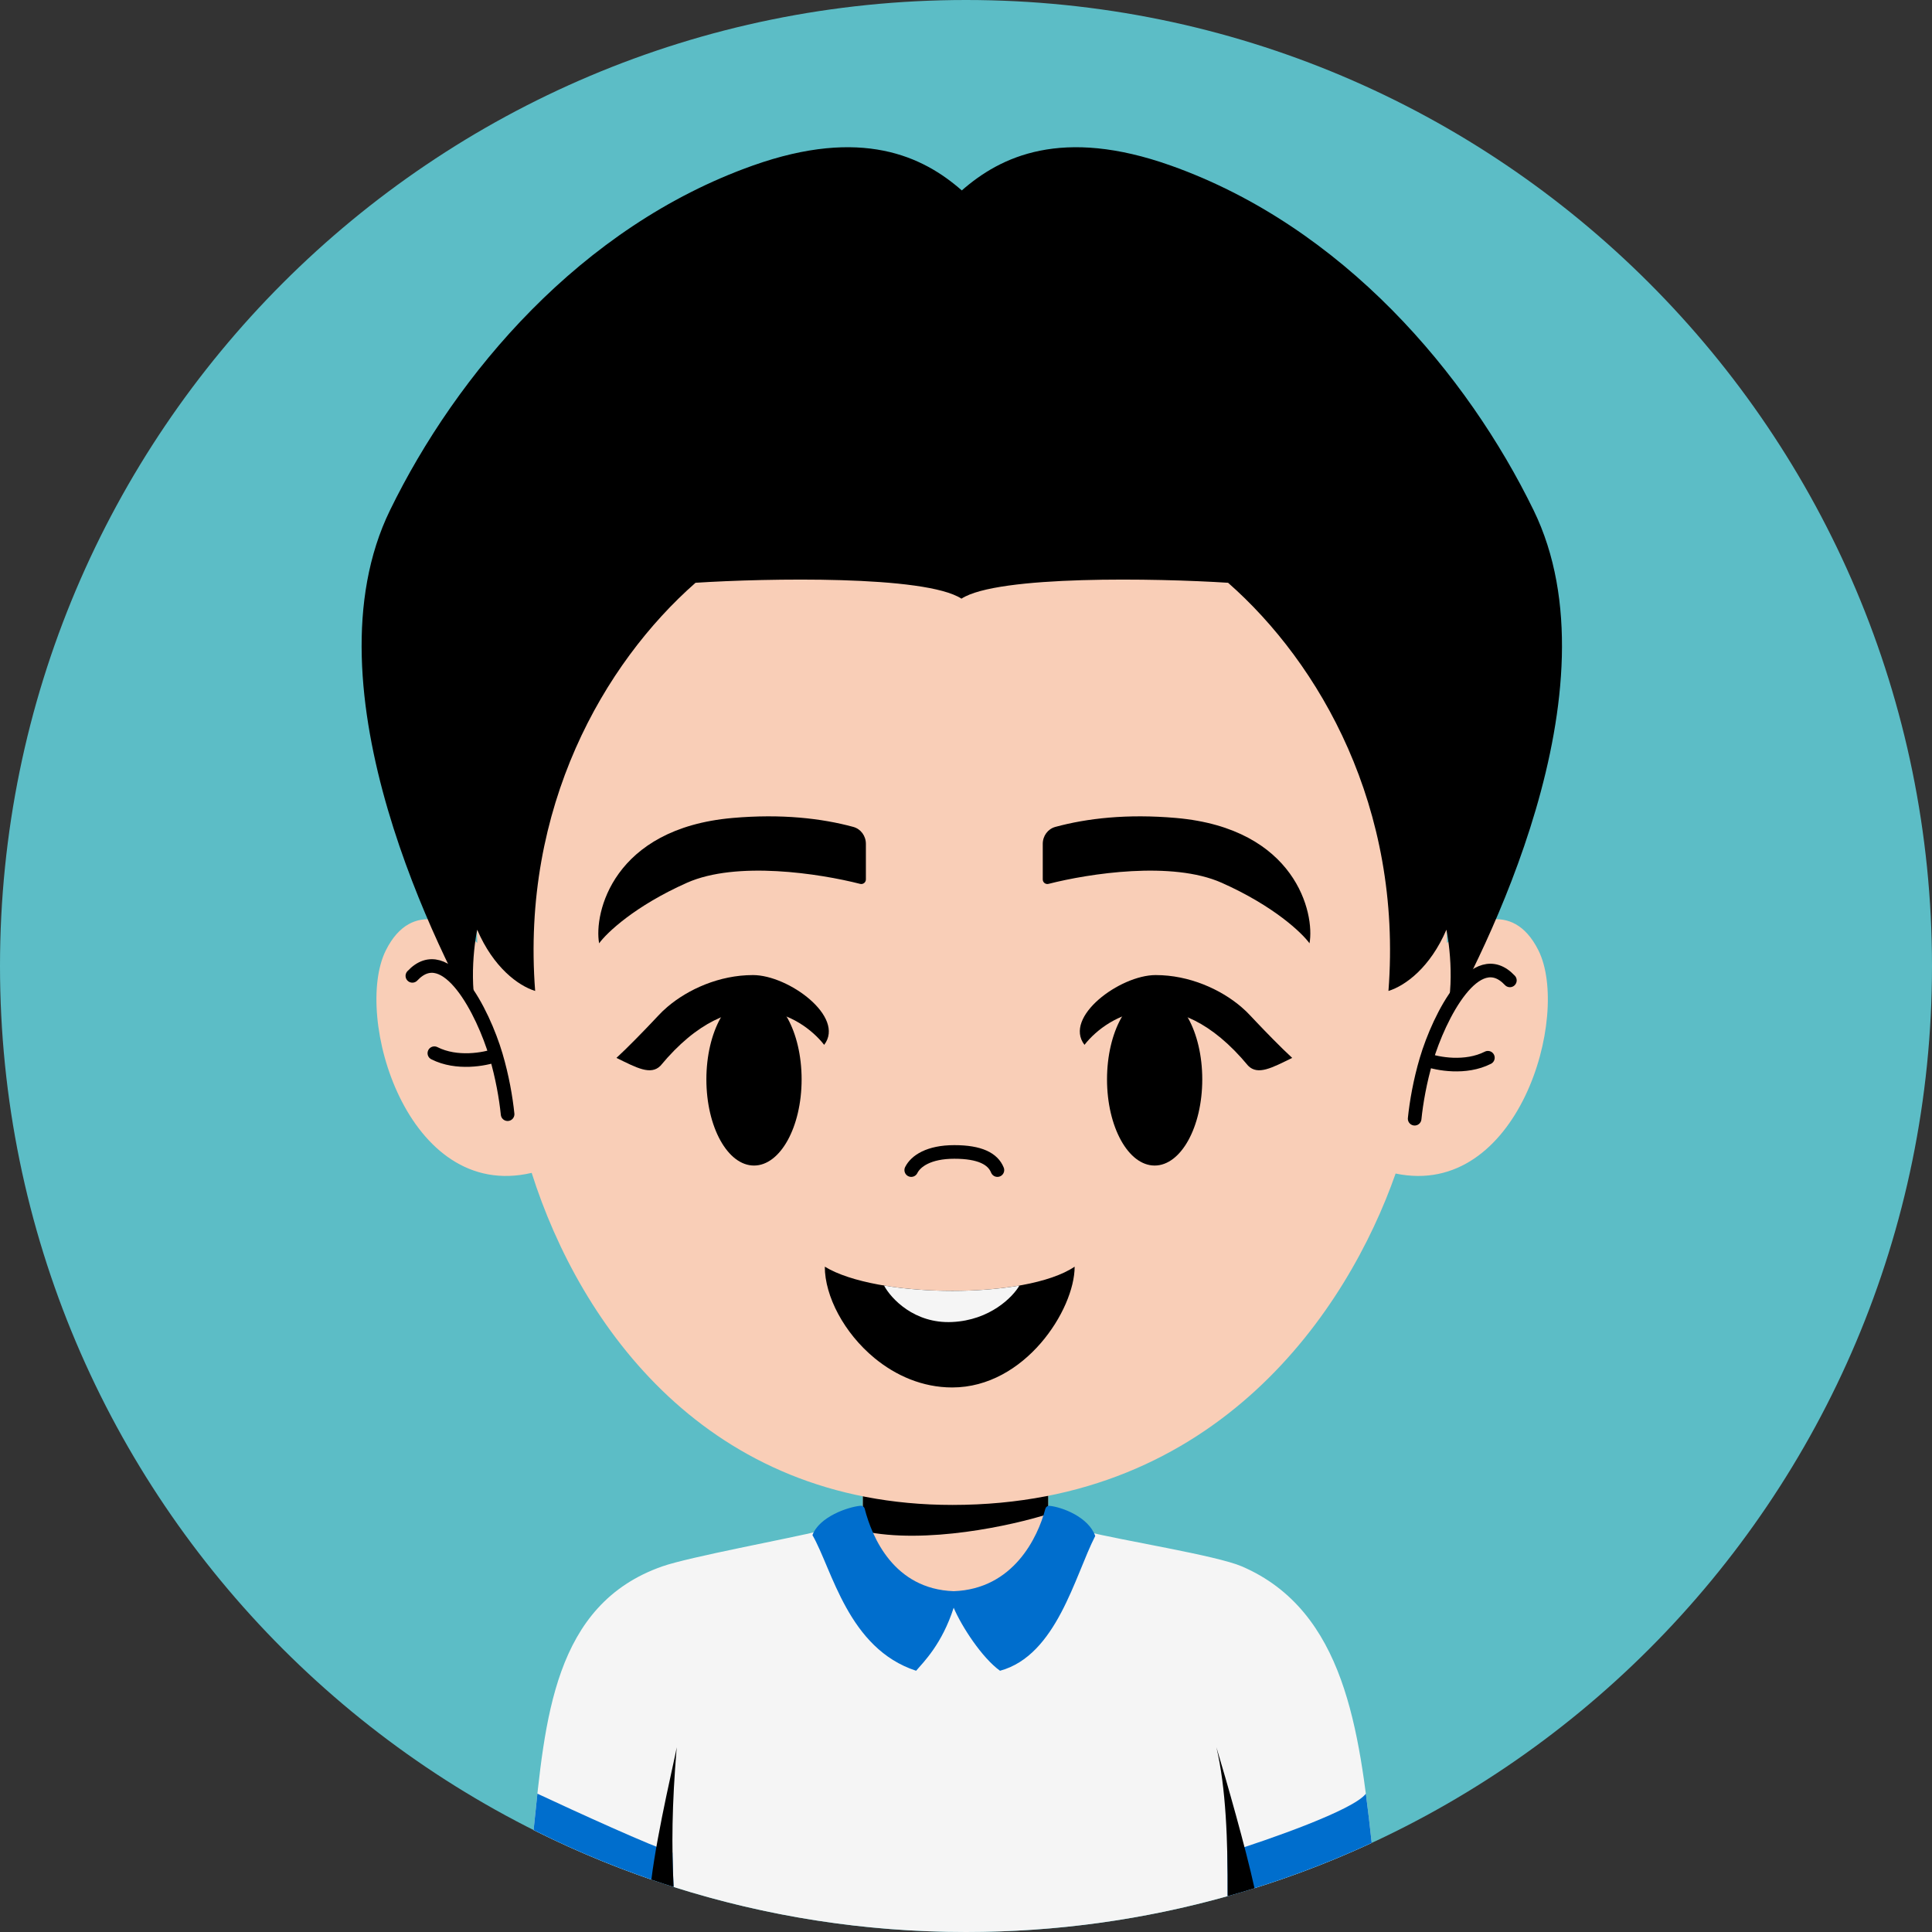
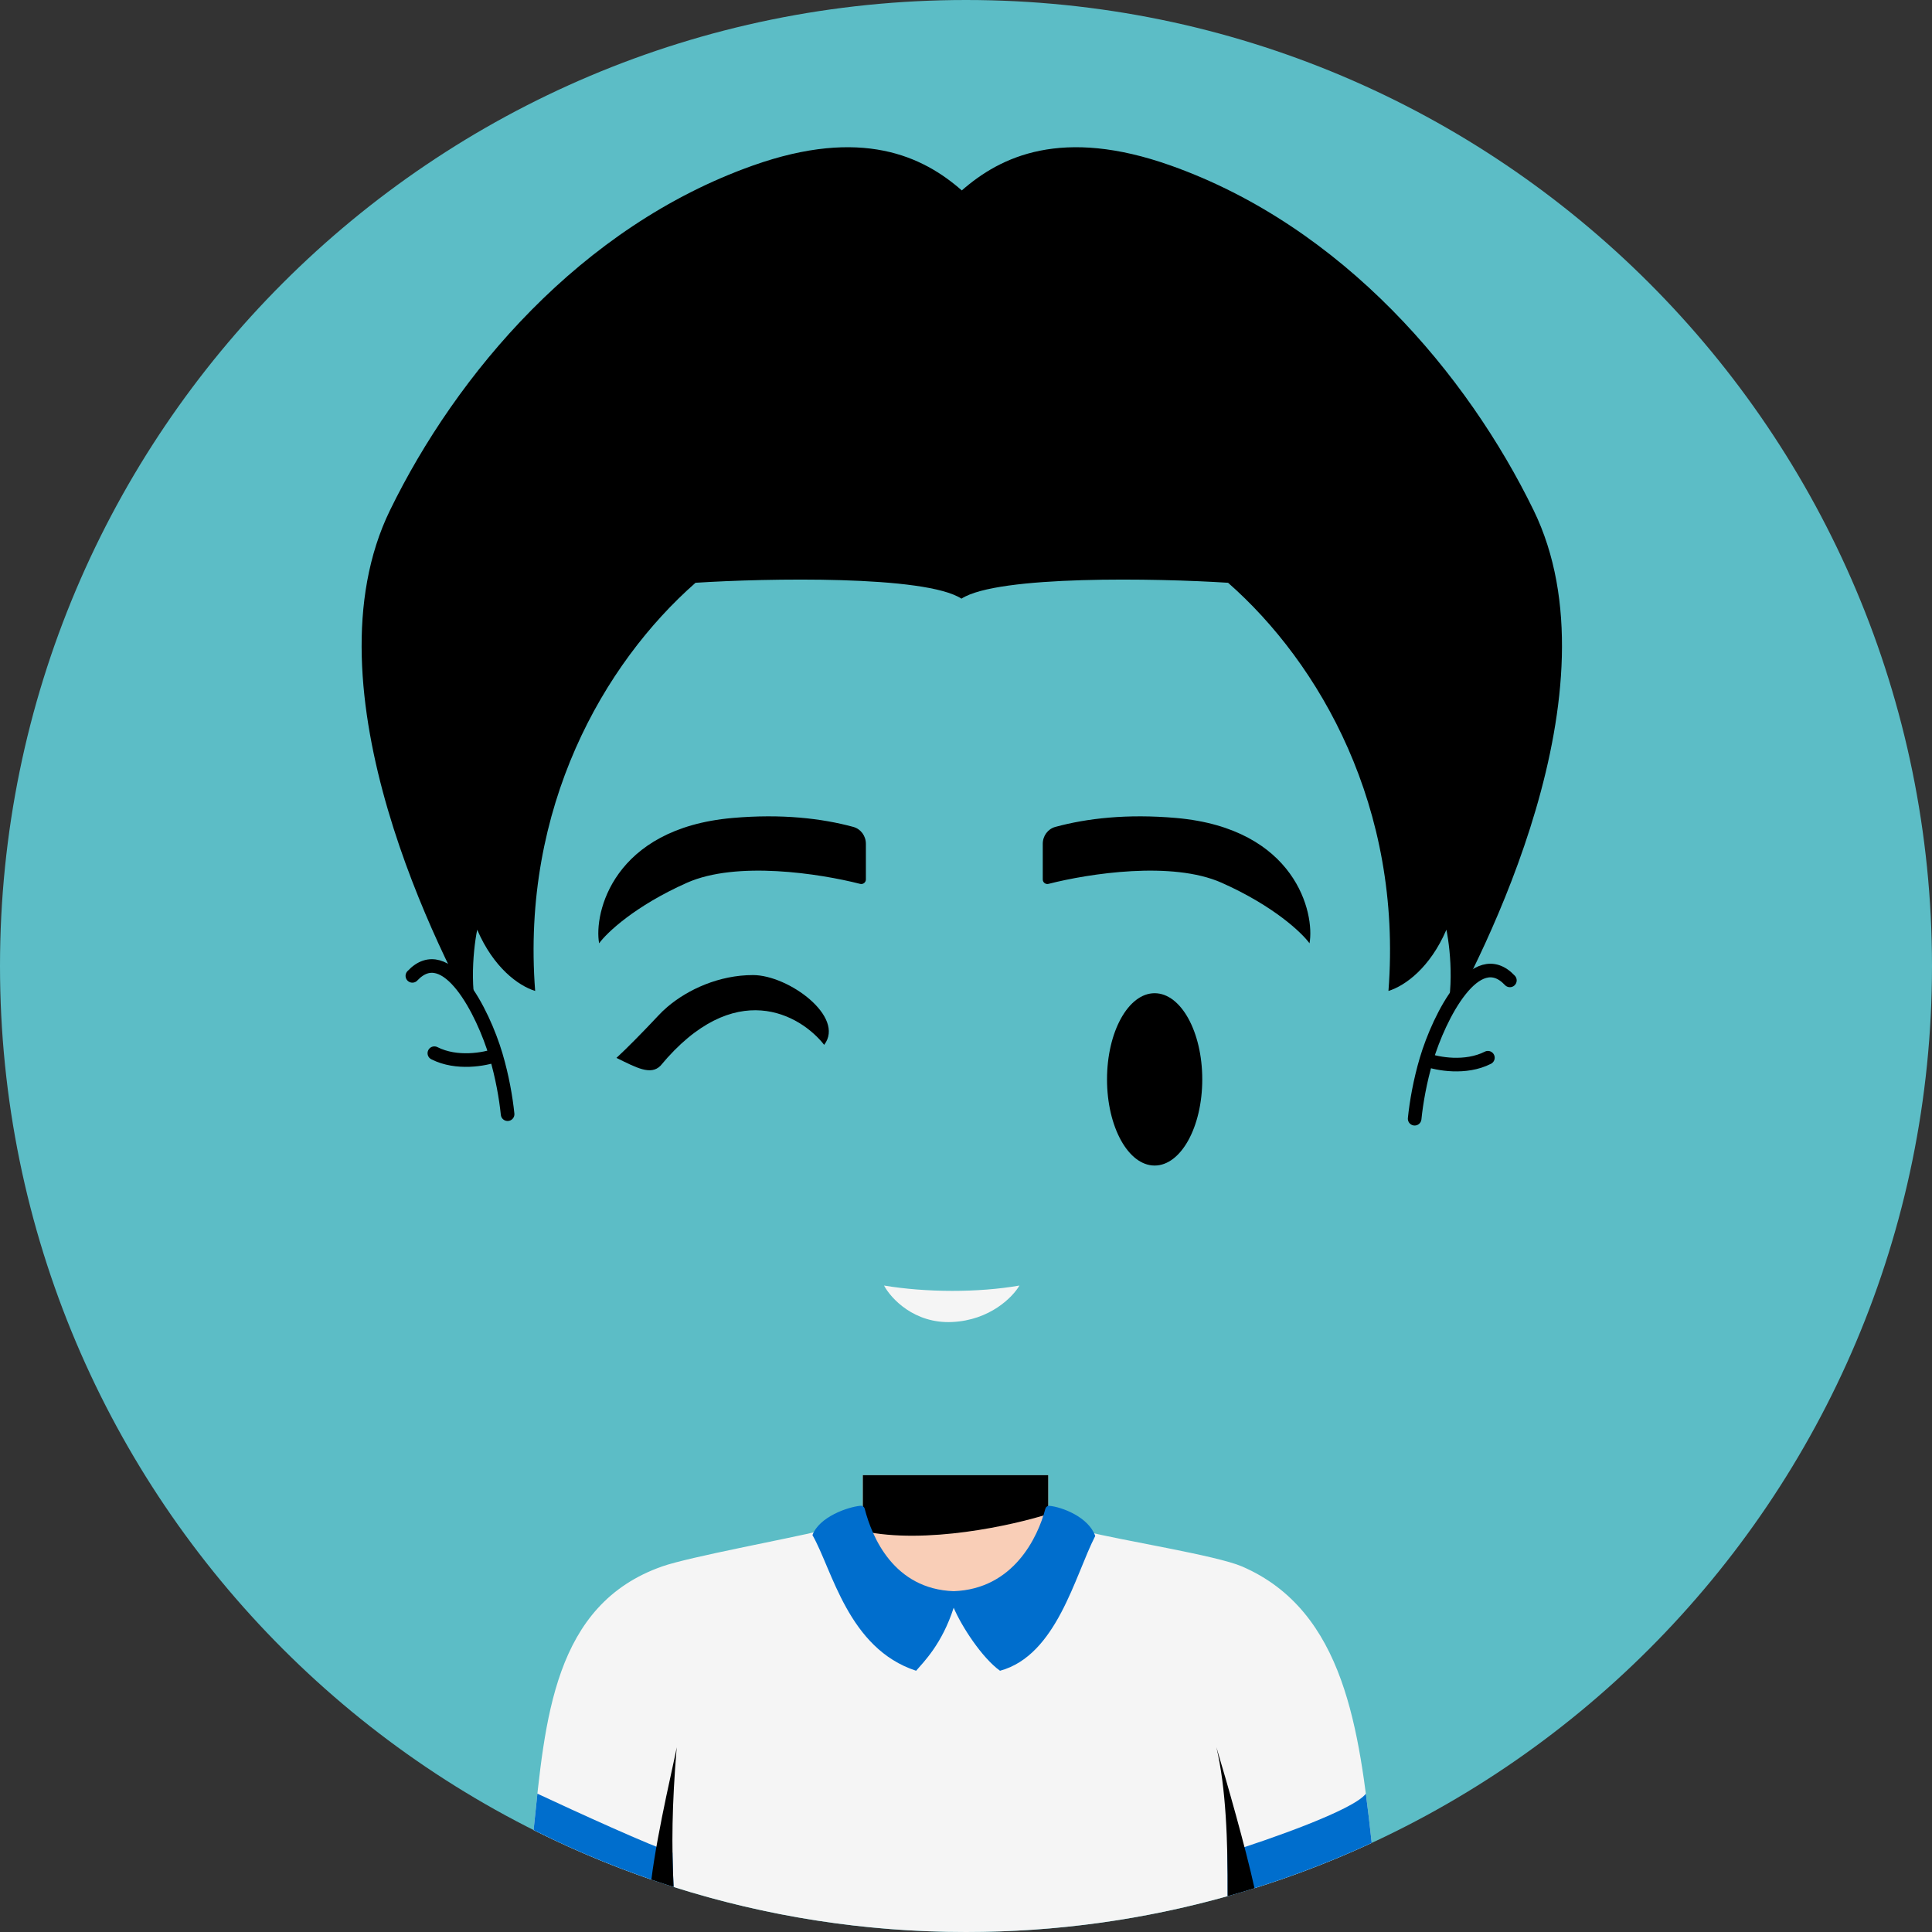
<svg xmlns="http://www.w3.org/2000/svg" fill="none" height="512" preserveAspectRatio="xMidYMid meet" style="fill: none;" version="1.0" viewBox="43.0 43.0 426.0 426.0" width="512" zoomAndPan="magnify">
  <rect x="43.0" y="43.0" width="426.0" height="426.0" fill="#333333" stroke="none" />
  <g id="change1_1">
    <path d="M469 256C469 373.637 373.637 469 256 469C138.363 469 43 373.637 43 256C43 138.363 138.363 43 256 43C373.637 43 469 138.363 469 256Z" fill="#5CBDC6" />
  </g>
  <g id="change2_1">
    <path d="M310.933 220.064C310.93 220.083 310.927 220.103 310.925 220.122C310.927 220.103 310.93 220.083 310.933 220.064Z" fill="#1A1E21" />
  </g>
  <g id="change3_1">
    <path d="M234.395 385.744C233.631 384.908 233.258 383.796 233.258 382.663V368.266H274.119V382.614C274.119 383.777 273.726 384.916 272.927 385.761C262.509 396.778 244.603 396.919 234.395 385.744Z" fill="#F9CEB7" />
  </g>
  <g id="change4_1">
    <path d="M233.258 368.266H274.119V376.839C266.277 379.339 247.125 383.59 233.258 380.59V368.266Z" fill="#000" />
  </g>
  <g id="change3_2">
-     <path d="M128.085 252.536C133.888 240.95 143.936 246.636 148.234 250.927C145.336 183.664 207.356 150.83 253.012 150.83C304.777 150.83 362.062 193.15 362.062 250.927C366.36 246.636 376.408 240.95 382.211 252.536C389.407 266.901 377.749 307.391 350.727 301.762C340.162 331.878 311.542 374.832 253.012 374.832C198.93 374.832 170.946 335.384 160.232 301.615C132.737 308.052 120.831 267.018 128.085 252.536Z" fill="#F9CEB7" />
-   </g>
+     </g>
  <path d="M154.925 288.674C154.56 285.086 153.736 280.355 152.348 275.674M133.925 258.174C141.425 250.174 149.517 266.125 152.348 275.674M152.348 275.674C149.882 276.571 143.715 277.736 138.775 275.226" stroke="#000" stroke-linecap="round" stroke-width="3" />
  <path d="M354.925 289.674C355.289 286.086 356.113 281.355 357.501 276.674M375.925 259.174C368.425 251.174 360.332 267.125 357.501 276.674M357.501 276.674C359.967 277.571 366.135 278.736 371.075 276.226" stroke="#000" stroke-linecap="round" stroke-width="3" />
  <g id="change4_2">
-     <path d="M198.754 281C198.754 291.494 203.455 300 209.254 300C215.053 300 219.754 291.494 219.754 281C219.754 270.506 215.053 262 209.254 262C203.455 262 198.754 270.506 198.754 281Z" fill="#000" />
-   </g>
+     </g>
  <g id="change4_3">
    <path d="M224.726 273.385C219.497 266.717 204.951 258.308 188.63 278C186.474 280.166 183.337 278.422 178.925 276.263C181.325 274.073 185.094 270.175 186.678 268.5C187.133 268.034 187.605 267.535 188.095 267C188.716 266.322 189.414 265.651 190.18 265C194.695 261.161 201.57 258 209.032 258C216.879 258 229.434 267.231 224.726 273.385Z" fill="#000" />
  </g>
  <g id="change4_4">
    <path d="M308.095 281C308.095 291.494 303.394 300 297.595 300C291.796 300 287.095 291.494 287.095 281C287.095 270.506 291.796 262 297.595 262C303.394 262 308.095 270.506 308.095 281Z" fill="#000" />
  </g>
  <g id="change4_5">
-     <path d="M282.123 273.385C287.352 266.717 301.898 258.308 318.22 278C320.375 280.166 323.512 278.422 327.925 276.263C325.525 274.073 321.756 270.175 320.171 268.5C319.716 268.034 319.244 267.535 318.754 267C318.133 266.322 317.435 265.651 316.669 265C312.154 261.161 305.279 258 297.817 258C289.97 258 277.415 267.231 282.123 273.385Z" fill="#000" />
-   </g>
+     </g>
  <g id="change4_6">
-     <path d="M279.956 322.297C269.157 329.594 236.177 329.229 224.867 322.297C224.867 328.767 229.075 336.895 235.831 342.459C240.504 346.307 246.396 348.93 252.959 348.93C269.011 348.93 279.956 331.783 279.956 322.297Z" fill="#000" />
-   </g>
+     </g>
  <g id="change5_1">
    <path d="M252.959 334.5C244.587 334.9 239.448 329.305 237.925 326.458C247.227 328.007 258.692 328.045 267.785 326.458C266.332 328.972 261.331 334.1 252.959 334.5Z" fill="#F5F5F5" />
  </g>
-   <path d="M243.925 301C244.925 299 247.811 297 253.425 297C259.038 297 261.925 298.5 262.925 301" stroke="#000" stroke-linecap="round" stroke-width="3" />
  <g id="change4_7">
    <path d="M194.472 237.648C205.405 232.782 223.715 235.607 232.661 237.893C233.301 238.056 233.925 237.575 233.925 236.914V229.06C233.925 227.331 232.817 225.784 231.147 225.33C224.181 223.438 215.327 222.409 204.515 223.36C178.117 225.682 173.909 244.421 175.105 251C176.778 248.678 182.995 242.757 194.472 237.648Z" fill="#000" />
  </g>
  <g id="change4_8">
    <path d="M312.377 237.648C301.444 232.782 283.134 235.607 274.188 237.893C273.548 238.056 272.925 237.575 272.925 236.914V229.06C272.925 227.331 274.033 225.784 275.702 225.33C282.668 223.438 291.522 222.409 302.335 223.36C328.732 225.682 332.94 244.421 331.744 251C330.071 248.678 323.854 242.757 312.377 237.648Z" fill="#000" />
  </g>
  <g id="change5_2">
    <path d="M189.034 388.383C195.028 386.284 216.753 382.306 224.142 380.483C229.595 385.822 243.1 396.3 253.5 395.5C263.9 394.7 277.163 385.286 282.495 380.679C290.206 382.645 311.184 385.958 316.82 388.383C339.62 398.191 342.712 424.765 345.458 449.36C335.279 454.077 324.664 458.015 313.691 461.095C295.343 466.245 275.993 469 256 469C233.525 469 211.863 465.519 191.524 459.067C180.846 455.68 170.532 451.473 160.657 446.522C163.178 422.261 164.998 396.8 189.034 388.383Z" fill="#F5F5F5" />
  </g>
  <g id="change6_1">
    <path d="M313.691 461.095C324.664 458.015 335.279 454.077 345.458 449.36C345.057 445.763 344.648 442.123 344.171 438.5C341.507 442.1 322.687 448.667 313.61 451.5C313.685 454.613 313.704 457.82 313.691 461.095Z" fill="#006ECD" />
  </g>
  <g id="change6_2">
    <path d="M160.657 446.522C170.532 451.473 180.846 455.68 191.524 459.067C191.404 456.535 191.32 454.05 191.284 451.5C187.112 450.3 169.685 442.333 161.493 438.5C161.203 441.172 160.934 443.854 160.657 446.522Z" fill="#006ECD" />
  </g>
  <g id="change4_9">
    <path d="M191.524 459.067C191.089 449.93 191.132 441.402 192.213 428.261C192.129 429.299 187.971 446.536 186.627 457.448C188.25 458.007 189.883 458.546 191.524 459.067Z" fill="#000" />
  </g>
  <g id="change4_10">
    <path d="M311.213 428.261C313.311 437.189 313.743 448.663 313.691 461.095C315.677 460.538 317.651 459.952 319.613 459.339C317.629 450.286 313.443 435.682 311.213 428.261Z" fill="#000" />
  </g>
  <g id="change6_3">
    <path d="M253.283 393.852C240.117 393.385 235.29 381.986 233.675 375.712C233.566 375.288 233.201 374.978 232.765 375.016C229.968 375.266 223.653 377.439 222.142 381.483C226.512 389.086 230 406.5 245 411.397C246.689 409.431 250.71 405.5 253.283 397.5C255.022 401.598 259.5 408.514 263.5 411.397C276 408 279.997 390.429 284.495 381.679C283.024 377.49 277.142 375.285 274.397 375.03C273.961 374.99 273.596 375.302 273.484 375.725C271.828 381.998 266.45 393.385 253.283 393.852Z" fill="#006ECD" />
  </g>
  <g id="change4_11">
    <path d="M161 261.5C157.244 260.338 151.79 256.306 148.221 248C147.236 252.893 146.273 263.62 149.518 270.3C149.878 270.931 150.207 271.499 150.5 272C150.136 271.471 149.81 270.902 149.518 270.3C140.174 253.927 109.742 194.978 129 155.5C143.634 125.5 171 93 209 79.5C232.978 70.981 246.505 77.457 255.075 84.989C263.646 77.457 277.172 70.981 301.15 79.5C339.15 93 366.516 125.5 381.15 155.5C400.408 194.978 369.977 253.927 360.633 270.3C360.34 270.902 360.014 271.471 359.65 272C359.944 271.499 360.273 270.931 360.633 270.3C363.877 263.62 362.914 252.893 361.929 248C358.36 256.306 352.906 260.338 349.15 261.5C352.262 221.05 334.034 189.293 313.788 171.5C298.242 170.5 263 169.8 255 175C247 169.8 211.908 170.5 196.362 171.5C176.117 189.293 157.888 221.05 161 261.5Z" fill="#000" />
  </g>
</svg>